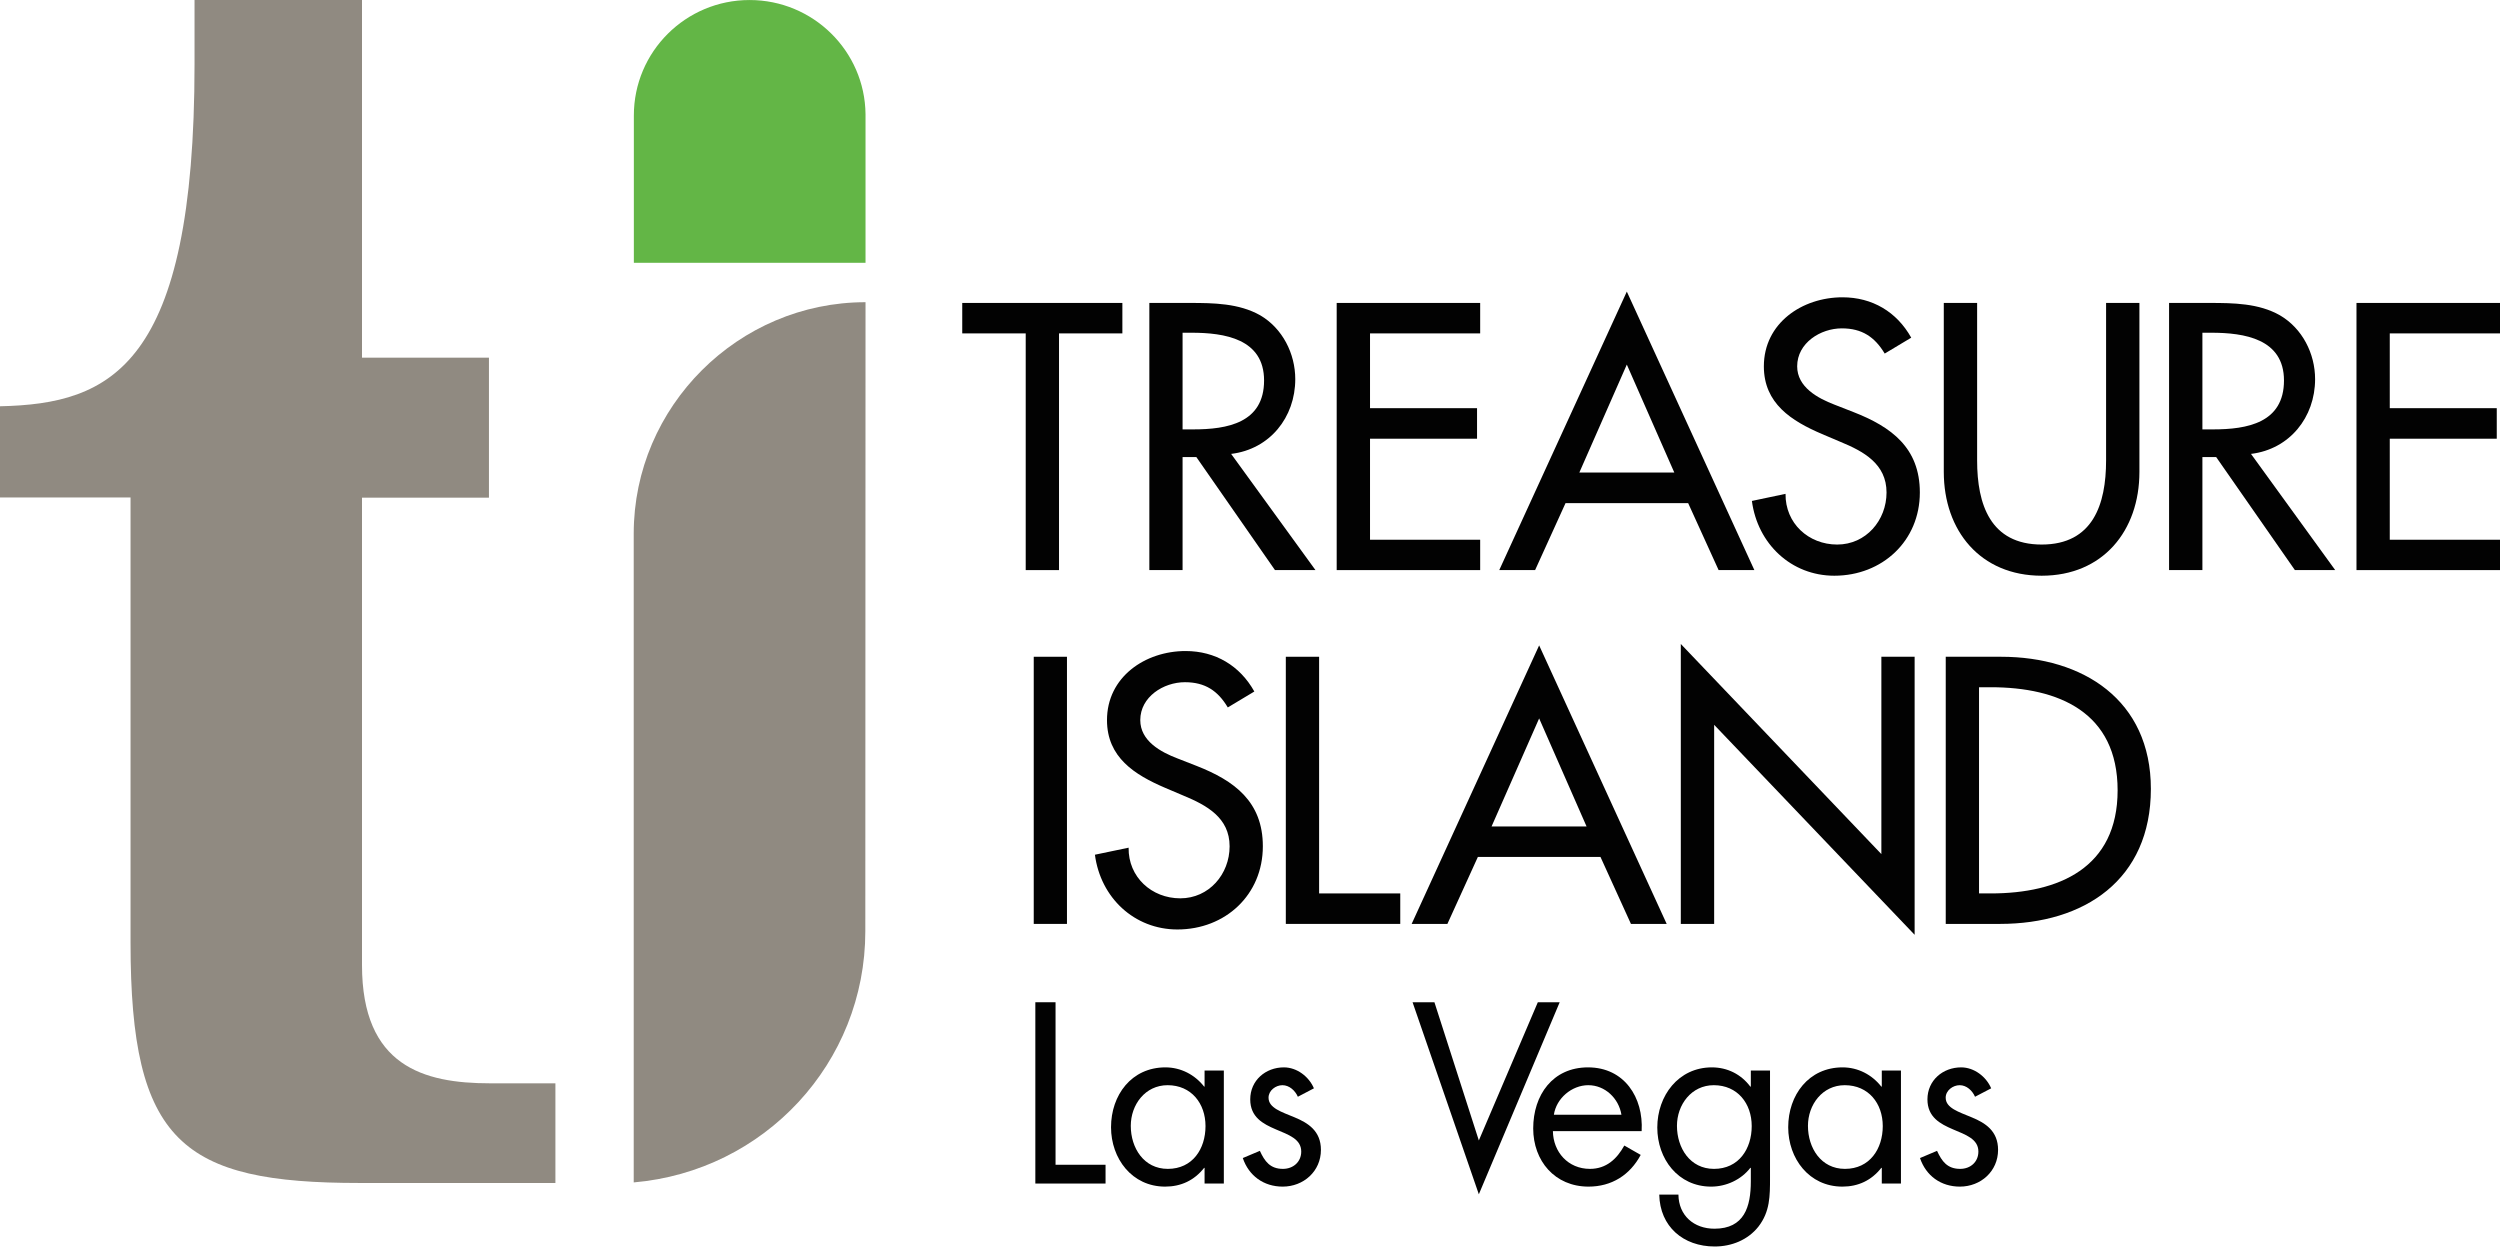
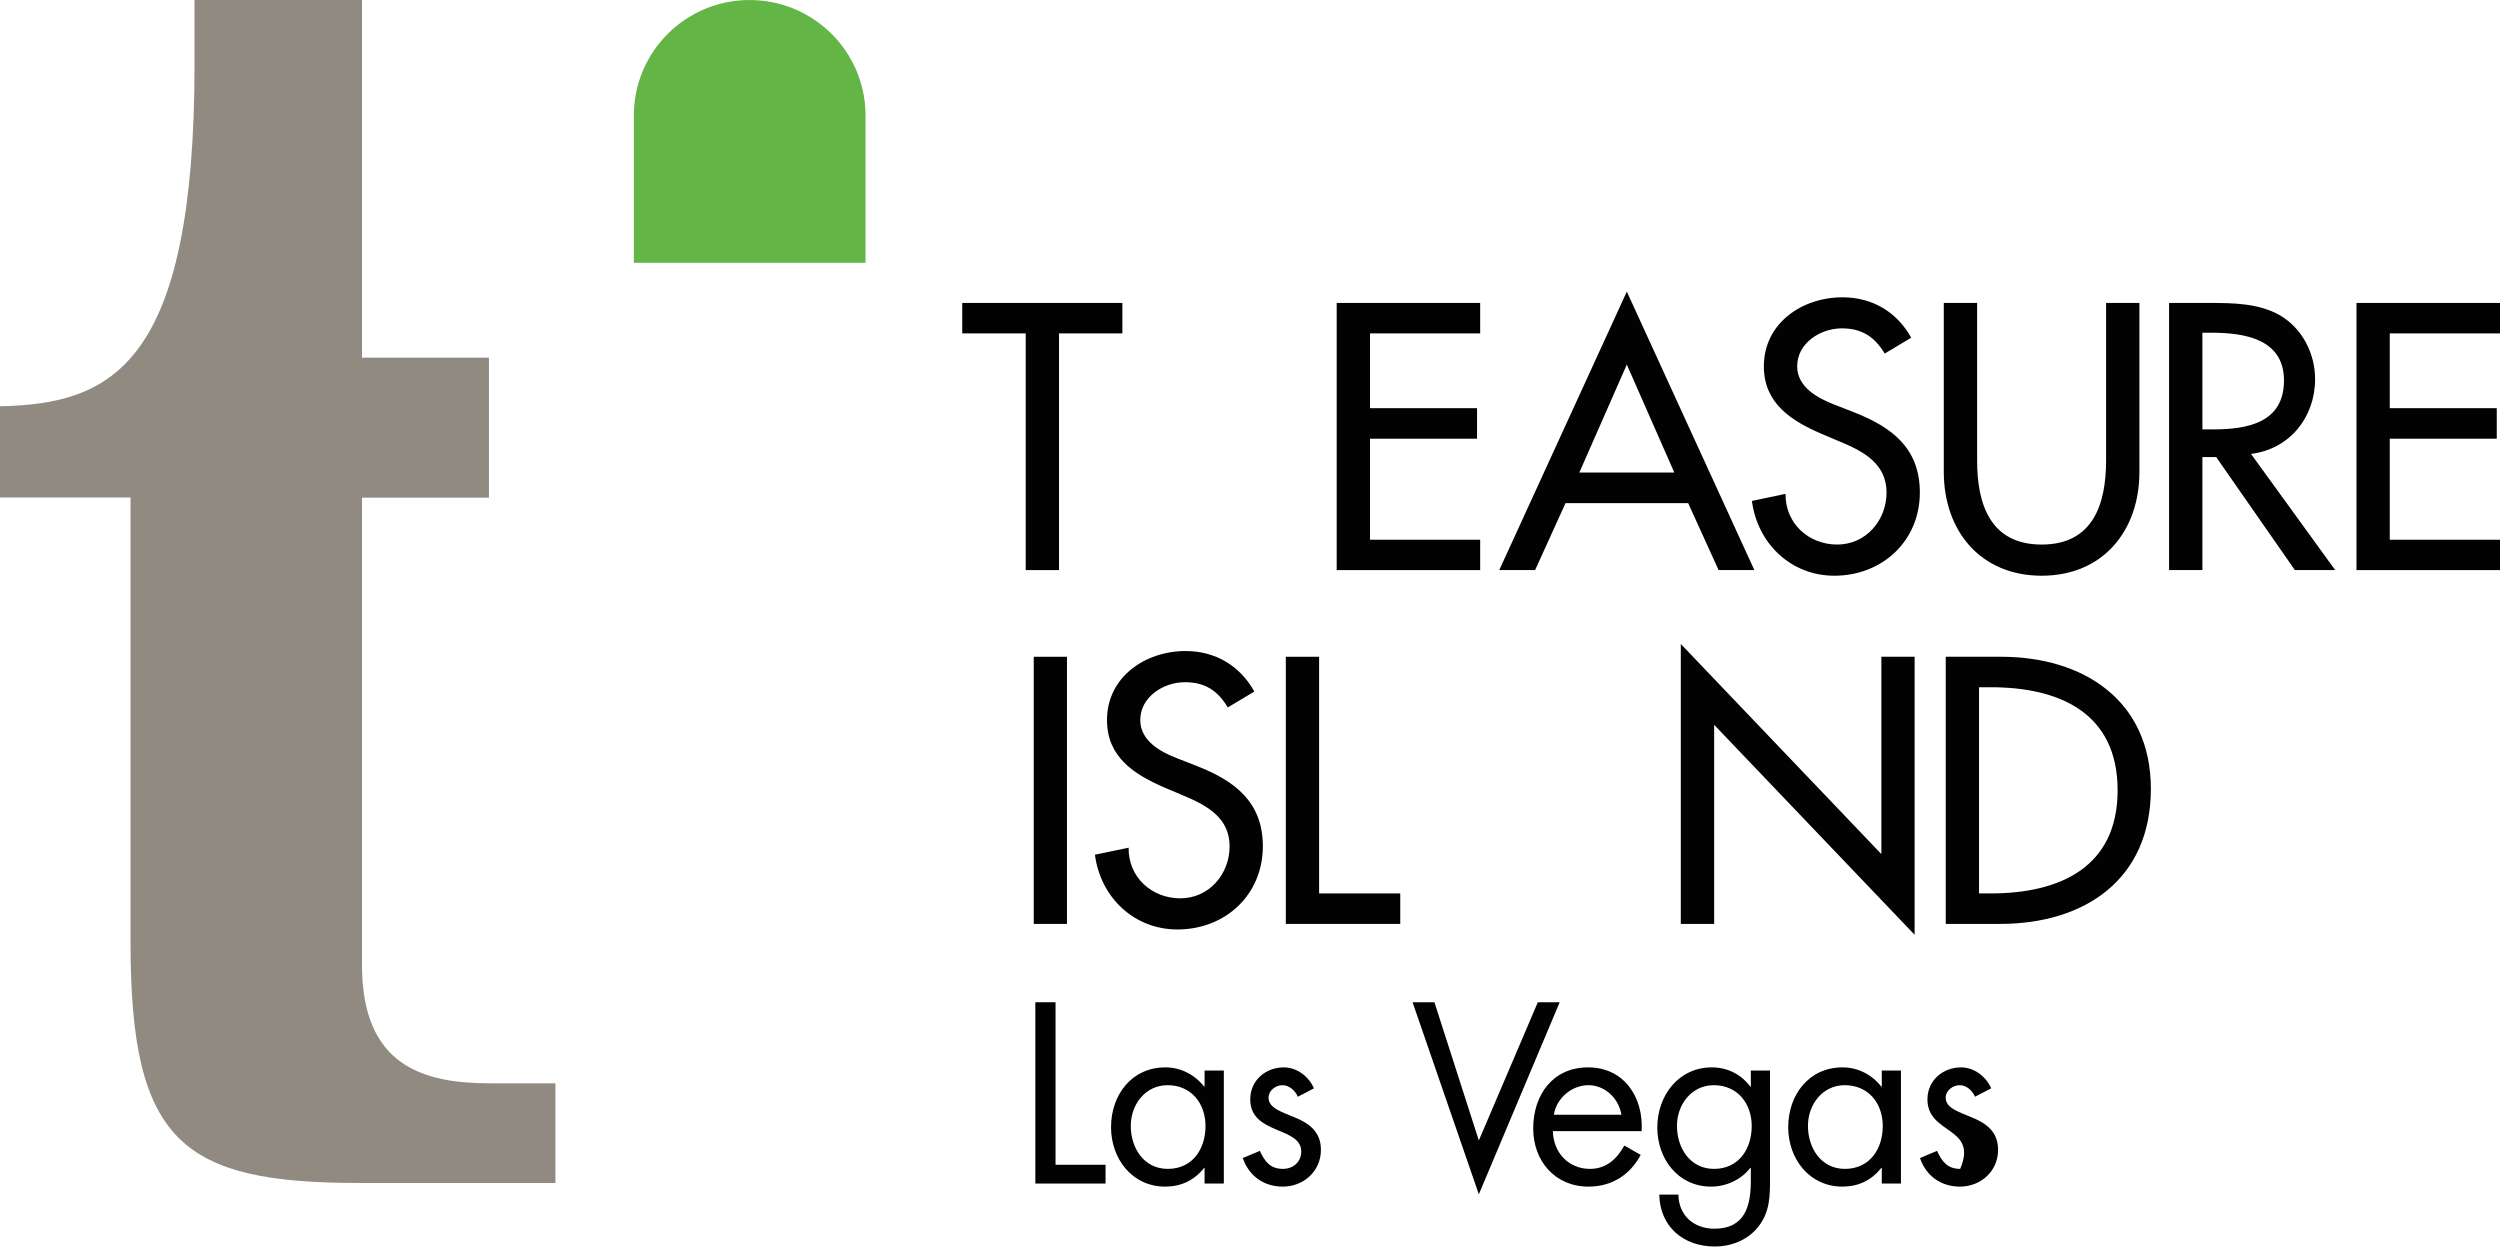
<svg xmlns="http://www.w3.org/2000/svg" width="365pt" height="181.99pt" viewBox="0 0 365 181.99" version="1.1">
  <defs>
    <clipPath id="clip1">
      <path d="M 241 155 L 259 155 L 259 181.988 L 241 181.988 Z M 241 155 " />
    </clipPath>
  </defs>
  <g id="surface1">
    <path style=" stroke:none;fill-rule:nonzero;fill:rgb(0.8%,0.8%,0.8%);fill-opacity:1;" d="M 154.617 83.234 L 149.754 83.234 L 149.754 48.676 L 140.488 48.676 L 140.488 44.23 L 163.867 44.23 L 163.867 48.676 L 154.617 48.676 L 154.617 83.234 " />
-     <path style=" stroke:none;fill-rule:nonzero;fill:rgb(0.8%,0.8%,0.8%);fill-opacity:1;" d="M 172.656 62.691 L 174.211 62.691 C 179.176 62.691 184.555 61.754 184.555 55.551 C 184.555 49.457 178.762 48.578 173.961 48.578 L 172.656 48.578 L 172.656 62.691 M 192.059 83.234 L 186.148 83.234 L 174.668 66.734 L 172.656 66.734 L 172.656 83.234 L 167.805 83.234 L 167.805 44.23 L 173.688 44.23 C 177.156 44.23 180.879 44.273 183.992 46.035 C 187.246 47.941 189.109 51.621 189.109 55.352 C 189.109 60.938 185.391 65.59 179.746 66.27 L 192.059 83.234 " />
    <path style=" stroke:none;fill-rule:nonzero;fill:rgb(0.8%,0.8%,0.8%);fill-opacity:1;" d="M 195.156 44.23 L 216.105 44.23 L 216.105 48.676 L 200.023 48.676 L 200.023 59.594 L 215.648 59.594 L 215.648 64.051 L 200.023 64.051 L 200.023 78.801 L 216.105 78.801 L 216.105 83.234 L 195.156 83.234 L 195.156 44.23 " />
    <path style=" stroke:none;fill-rule:nonzero;fill:rgb(0.8%,0.8%,0.8%);fill-opacity:1;" d="M 237.516 53.227 L 230.582 68.992 L 244.449 68.992 Z M 228.57 73.453 L 224.125 83.234 L 218.891 83.234 L 237.516 42.574 L 256.137 83.234 L 250.918 83.234 L 246.469 73.453 L 228.57 73.453 " />
    <path style=" stroke:none;fill-rule:nonzero;fill:rgb(0.8%,0.8%,0.8%);fill-opacity:1;" d="M 275.168 51.621 C 273.715 49.199 271.855 47.941 268.906 47.941 C 265.805 47.941 262.387 50.066 262.387 53.484 C 262.387 56.527 265.398 58.141 267.812 59.07 L 270.609 60.164 C 276.145 62.324 280.297 65.383 280.297 71.902 C 280.297 78.988 274.801 84.055 267.812 84.055 C 261.512 84.055 256.598 79.398 255.777 73.137 L 260.688 72.102 C 260.637 76.398 264.039 79.504 268.23 79.504 C 272.426 79.504 275.434 75.98 275.434 71.902 C 275.434 67.711 272.066 65.895 268.699 64.508 L 266.012 63.367 C 261.559 61.461 257.523 58.918 257.523 53.484 C 257.523 47.176 263.113 43.406 269.004 43.406 C 273.352 43.406 276.926 45.527 279.039 49.301 L 275.168 51.621 " />
    <path style=" stroke:none;fill-rule:nonzero;fill:rgb(0.8%,0.8%,0.8%);fill-opacity:1;" d="M 288.66 44.23 L 288.66 67.242 C 288.66 73.617 290.578 79.504 298.086 79.504 C 305.578 79.504 307.488 73.617 307.488 67.242 L 307.488 44.23 L 312.355 44.23 L 312.355 68.902 C 312.355 77.488 307.031 84.055 298.086 84.055 C 289.133 84.055 283.793 77.488 283.793 68.902 L 283.793 44.23 L 288.66 44.23 " />
    <path style=" stroke:none;fill-rule:nonzero;fill:rgb(0.8%,0.8%,0.8%);fill-opacity:1;" d="M 321.551 62.691 L 323.102 62.691 C 328.07 62.691 333.461 61.754 333.461 55.551 C 333.461 49.457 327.648 48.578 322.848 48.578 L 321.551 48.578 L 321.551 62.691 M 340.941 83.234 L 335.055 83.234 L 323.562 66.734 L 321.551 66.734 L 321.551 83.234 L 316.684 83.234 L 316.684 44.23 L 322.59 44.23 C 326.059 44.23 329.781 44.273 332.871 46.035 C 336.137 47.941 338.004 51.621 338.004 55.352 C 338.004 60.938 334.27 65.59 328.645 66.27 L 340.941 83.234 " />
    <path style=" stroke:none;fill-rule:nonzero;fill:rgb(0.8%,0.8%,0.8%);fill-opacity:1;" d="M 344.047 44.23 L 365 44.23 L 365 48.676 L 348.906 48.676 L 348.906 59.594 L 364.527 59.594 L 364.527 64.051 L 348.906 64.051 L 348.906 78.801 L 365 78.801 L 365 83.234 L 344.047 83.234 L 344.047 44.23 " />
    <path style=" stroke:none;fill-rule:nonzero;fill:rgb(0.8%,0.8%,0.8%);fill-opacity:1;" d="M 155.777 134.891 L 150.926 134.891 L 150.926 95.887 L 155.777 95.887 L 155.777 134.891 " />
    <path style=" stroke:none;fill-rule:nonzero;fill:rgb(0.8%,0.8%,0.8%);fill-opacity:1;" d="M 179.258 103.285 C 177.809 100.855 175.949 99.602 172.996 99.602 C 169.883 99.602 166.48 101.73 166.48 105.137 C 166.48 108.188 169.48 109.801 171.902 110.727 L 174.699 111.82 C 180.227 113.984 184.375 117.043 184.375 123.559 C 184.375 130.648 178.898 135.703 171.902 135.703 C 165.602 135.703 160.676 131.055 159.859 124.789 L 164.777 123.762 C 164.715 128.059 168.145 131.156 172.324 131.156 C 176.512 131.156 179.523 127.637 179.523 123.559 C 179.523 119.367 176.148 117.555 172.793 116.164 L 170.102 115.02 C 165.652 113.113 161.621 110.574 161.621 105.137 C 161.621 98.836 167.199 95.051 173.098 95.051 C 177.441 95.051 181.02 97.184 183.133 100.961 L 179.258 103.285 " />
    <path style=" stroke:none;fill-rule:nonzero;fill:rgb(0.8%,0.8%,0.8%);fill-opacity:1;" d="M 192.59 130.441 L 204.438 130.441 L 204.438 134.891 L 187.73 134.891 L 187.73 95.887 L 192.59 95.887 L 192.59 130.441 " />
-     <path style=" stroke:none;fill-rule:nonzero;fill:rgb(0.8%,0.8%,0.8%);fill-opacity:1;" d="M 224.715 104.887 L 217.77 120.66 L 231.637 120.66 Z M 215.77 125.109 L 211.32 134.891 L 206.102 134.891 L 224.715 94.227 L 243.336 134.891 L 238.117 134.891 L 233.668 125.109 L 215.77 125.109 " />
    <path style=" stroke:none;fill-rule:nonzero;fill:rgb(0.8%,0.8%,0.8%);fill-opacity:1;" d="M 245.398 94.02 L 274.68 124.699 L 274.68 95.887 L 279.535 95.887 L 279.535 136.48 L 250.266 105.824 L 250.266 134.891 L 245.398 134.891 L 245.398 94.02 " />
    <path style=" stroke:none;fill-rule:nonzero;fill:rgb(0.8%,0.8%,0.8%);fill-opacity:1;" d="M 288.938 130.441 L 290.648 130.441 C 300.59 130.441 309.172 126.719 309.172 115.387 C 309.172 104.008 300.59 100.336 290.648 100.336 L 288.938 100.336 L 288.938 130.441 M 284.078 95.887 L 292.16 95.887 C 304.102 95.887 314.027 102.191 314.027 115.176 C 314.027 128.465 304.305 134.891 291.996 134.891 L 284.078 134.891 L 284.078 95.887 " />
    <path style=" stroke:none;fill-rule:nonzero;fill:rgb(0.8%,0.8%,0.8%);fill-opacity:1;" d="M 154.109 170.055 L 161.41 170.055 L 161.41 172.797 L 151.16 172.797 L 151.16 146.328 L 154.109 146.328 L 154.109 170.055 " />
    <path style=" stroke:none;fill-rule:nonzero;fill:rgb(0.8%,0.8%,0.8%);fill-opacity:1;" d="M 165.094 164.375 C 165.094 167.594 166.988 170.656 170.5 170.656 C 174.121 170.656 176.004 167.738 176.004 164.406 C 176.004 161.109 173.934 158.438 170.469 158.438 C 167.199 158.438 165.094 161.281 165.094 164.375 M 178.68 172.797 L 175.867 172.797 L 175.867 170.512 L 175.801 170.512 C 174.359 172.34 172.426 173.246 170.109 173.246 C 165.266 173.246 162.211 169.148 162.211 164.578 C 162.211 159.875 165.203 155.836 170.152 155.836 C 172.395 155.836 174.434 156.898 175.801 158.641 L 175.867 158.641 L 175.867 156.301 L 178.68 156.301 L 178.68 172.797 " />
    <path style=" stroke:none;fill-rule:nonzero;fill:rgb(0.8%,0.8%,0.8%);fill-opacity:1;" d="M 189.488 160.125 C 189.102 159.242 188.254 158.438 187.234 158.438 C 186.254 158.438 185.207 159.211 185.207 160.262 C 185.207 161.773 187.102 162.336 189.031 163.141 C 190.957 163.945 192.855 165.105 192.855 167.879 C 192.855 171.004 190.324 173.246 187.273 173.246 C 184.5 173.246 182.324 171.664 181.449 169.074 L 183.941 168.023 C 184.645 169.566 185.449 170.656 187.305 170.656 C 188.812 170.656 189.98 169.637 189.98 168.129 C 189.98 164.438 182.535 165.699 182.535 160.508 C 182.535 157.734 184.777 155.836 187.445 155.836 C 189.344 155.836 191.098 157.172 191.832 158.895 L 189.488 160.125 " />
    <path style=" stroke:none;fill-rule:nonzero;fill:rgb(0.8%,0.8%,0.8%);fill-opacity:1;" d="M 215.91 166.508 L 224.523 146.328 L 227.715 146.328 L 215.91 174.367 L 206.234 146.328 L 209.426 146.328 L 215.91 166.508 " />
    <path style=" stroke:none;fill-rule:nonzero;fill:rgb(0.8%,0.8%,0.8%);fill-opacity:1;" d="M 236.73 162.75 C 236.34 160.367 234.344 158.438 231.887 158.438 C 229.473 158.438 227.215 160.367 226.867 162.75 L 236.73 162.75 M 226.723 165.141 C 226.766 168.195 228.938 170.656 232.133 170.656 C 234.516 170.656 236.07 169.207 237.148 167.25 L 239.543 168.617 C 237.969 171.562 235.293 173.246 231.926 173.246 C 227.008 173.246 223.848 169.492 223.848 164.75 C 223.848 159.875 226.695 155.836 231.855 155.836 C 237.148 155.836 239.965 160.227 239.68 165.141 L 226.723 165.141 " />
    <g clip-path="url(#clip1)" clip-rule="nonzero">
      <path style=" stroke:none;fill-rule:nonzero;fill:rgb(0.8%,0.8%,0.8%);fill-opacity:1;" d="M 244.836 164.375 C 244.836 167.594 246.734 170.656 250.242 170.656 C 253.863 170.656 255.75 167.738 255.75 164.406 C 255.75 161.109 253.676 158.438 250.211 158.438 C 246.949 158.438 244.836 161.281 244.836 164.375 M 258.422 171.98 C 258.422 174.613 258.422 176.898 256.734 179.082 C 255.191 181.039 252.801 181.988 250.348 181.988 C 245.758 181.988 242.348 179.082 242.25 174.41 L 245.051 174.41 C 245.082 177.461 247.297 179.391 250.309 179.391 C 254.668 179.391 255.621 176.195 255.621 172.469 L 255.621 170.512 L 255.543 170.512 C 254.211 172.234 252.039 173.246 249.824 173.246 C 245.008 173.246 241.965 169.207 241.965 164.617 C 241.965 159.977 245.051 155.836 249.93 155.836 C 252.215 155.836 254.211 156.859 255.543 158.641 L 255.621 158.641 L 255.621 156.301 L 258.422 156.301 L 258.422 171.98 " />
    </g>
    <path style=" stroke:none;fill-rule:nonzero;fill:rgb(0.8%,0.8%,0.8%);fill-opacity:1;" d="M 263.961 164.375 C 263.961 167.594 265.855 170.656 269.363 170.656 C 272.984 170.656 274.883 167.738 274.883 164.406 C 274.883 161.109 272.812 158.438 269.332 158.438 C 266.07 158.438 263.961 161.281 263.961 164.375 M 277.539 172.797 L 274.742 172.797 L 274.742 170.512 L 274.668 170.512 C 273.23 172.34 271.301 173.246 268.988 173.246 C 264.133 173.246 261.078 169.148 261.078 164.578 C 261.078 159.875 264.07 155.836 269.02 155.836 C 271.262 155.836 273.301 156.898 274.668 158.641 L 274.742 158.641 L 274.742 156.301 L 277.539 156.301 L 277.539 172.797 " />
-     <path style=" stroke:none;fill-rule:nonzero;fill:rgb(0.8%,0.8%,0.8%);fill-opacity:1;" d="M 288.355 160.125 C 287.969 159.242 287.133 158.438 286.113 158.438 C 285.121 158.438 284.07 159.211 284.07 160.262 C 284.07 161.773 285.969 162.336 287.898 163.141 C 289.836 163.945 291.719 165.105 291.719 167.879 C 291.719 171.004 289.195 173.246 286.141 173.246 C 283.367 173.246 281.191 171.664 280.32 169.074 L 282.809 168.023 C 283.512 169.566 284.316 170.656 286.184 170.656 C 287.695 170.656 288.844 169.637 288.844 168.129 C 288.844 164.438 281.406 165.699 281.406 160.508 C 281.406 157.734 283.652 155.836 286.328 155.836 C 288.211 155.836 289.98 157.172 290.711 158.895 L 288.355 160.125 " />
+     <path style=" stroke:none;fill-rule:nonzero;fill:rgb(0.8%,0.8%,0.8%);fill-opacity:1;" d="M 288.355 160.125 C 287.969 159.242 287.133 158.438 286.113 158.438 C 285.121 158.438 284.07 159.211 284.07 160.262 C 284.07 161.773 285.969 162.336 287.898 163.141 C 289.836 163.945 291.719 165.105 291.719 167.879 C 291.719 171.004 289.195 173.246 286.141 173.246 C 283.367 173.246 281.191 171.664 280.32 169.074 L 282.809 168.023 C 283.512 169.566 284.316 170.656 286.184 170.656 C 288.844 164.438 281.406 165.699 281.406 160.508 C 281.406 157.734 283.652 155.836 286.328 155.836 C 288.211 155.836 289.98 157.172 290.711 158.895 L 288.355 160.125 " />
    <path style=" stroke:none;fill-rule:nonzero;fill:rgb(38.799%,71.399%,27.499%);fill-opacity:1;" d="M 126.367 16.68 C 126.273 7.453 118.715 0.004 109.441 0.004 C 100.109 0.004 92.543 7.547 92.543 16.855 L 92.543 38.371 L 126.367 38.371 L 126.367 16.68 " />
    <path style=" stroke:none;fill-rule:nonzero;fill:rgb(56.499%,54.099%,50.6%);fill-opacity:1;" d="M 81.09 172.715 L 81.09 158.164 L 71.539 158.164 C 61.836 158.164 52.852 155.652 52.852 140.902 L 52.852 72.656 L 71.387 72.656 L 71.387 52.219 L 52.852 52.219 L 52.852 0.004 L 28.402 0.004 L 28.402 9.348 C 28.402 53.57 16.18 58.961 0 59.316 L 0 72.629 L 19.059 72.629 L 19.059 137.672 C 19.059 166.797 26.605 172.715 52.492 172.715 L 81.09 172.715 " />
-     <path style=" stroke:none;fill-rule:nonzero;fill:rgb(56.499%,54.099%,50.6%);fill-opacity:1;" d="M 92.523 172.633 C 111.574 170.992 126.336 155.207 126.336 135.969 L 126.367 44.121 C 107.801 44.121 92.523 59.336 92.523 77.902 L 92.523 172.633 " />
  </g>
</svg>